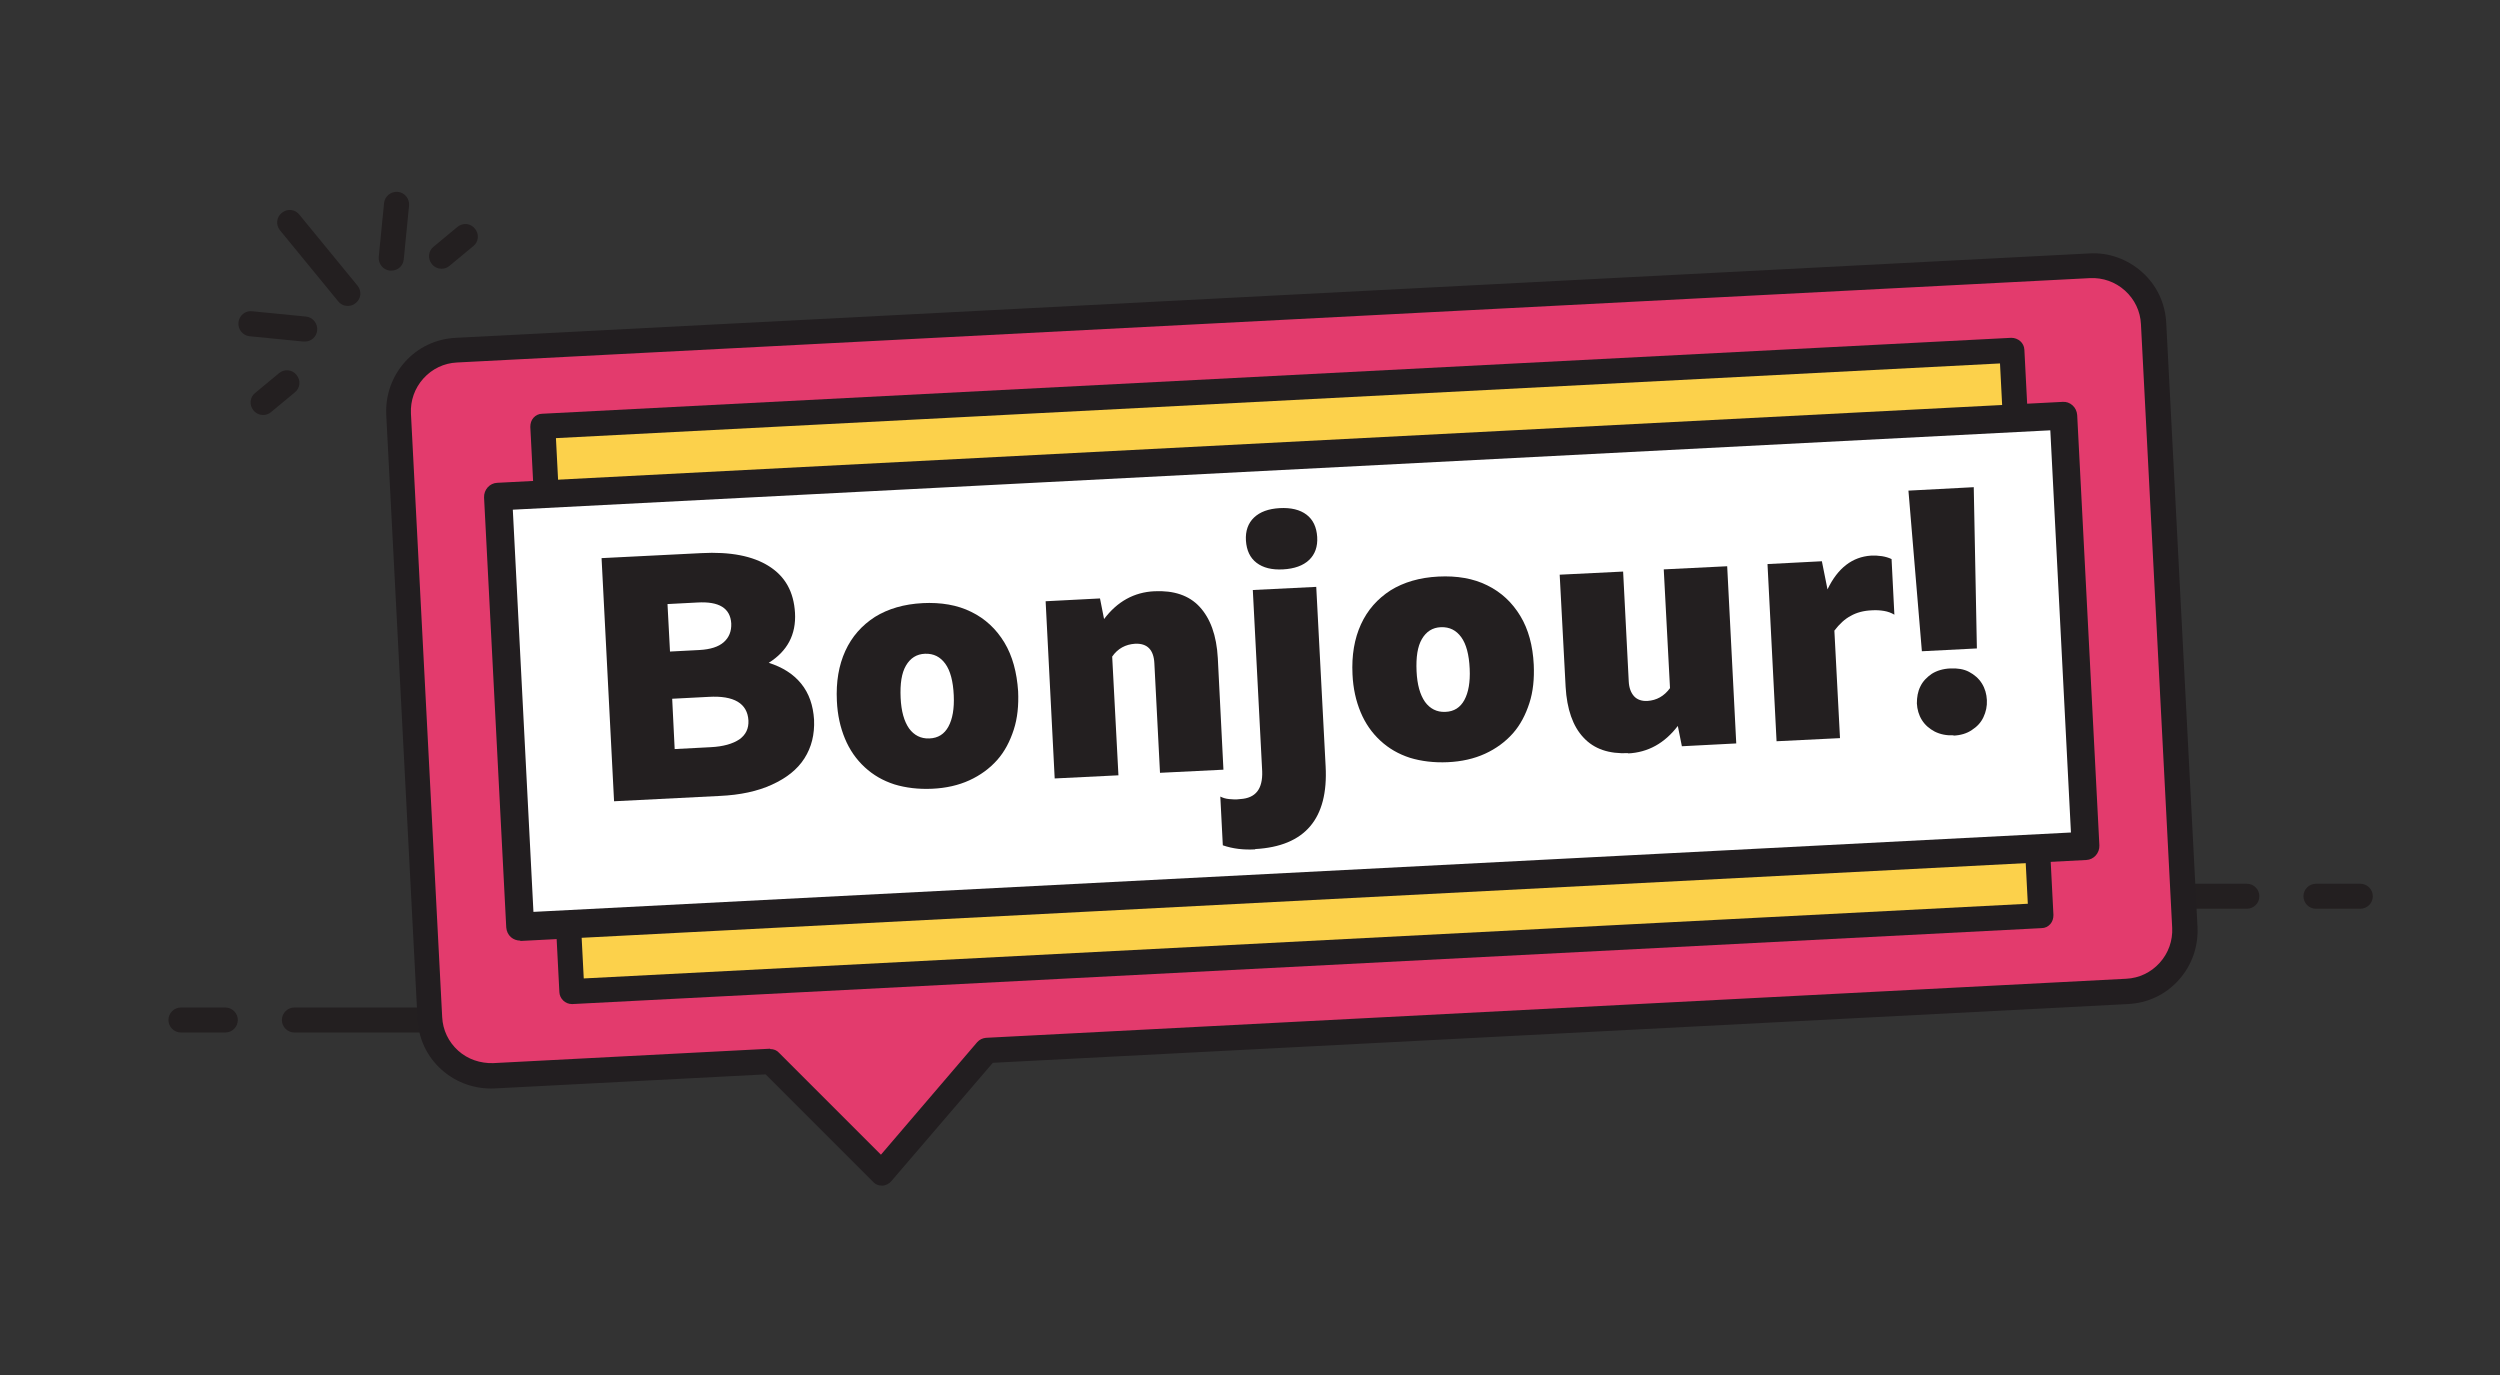
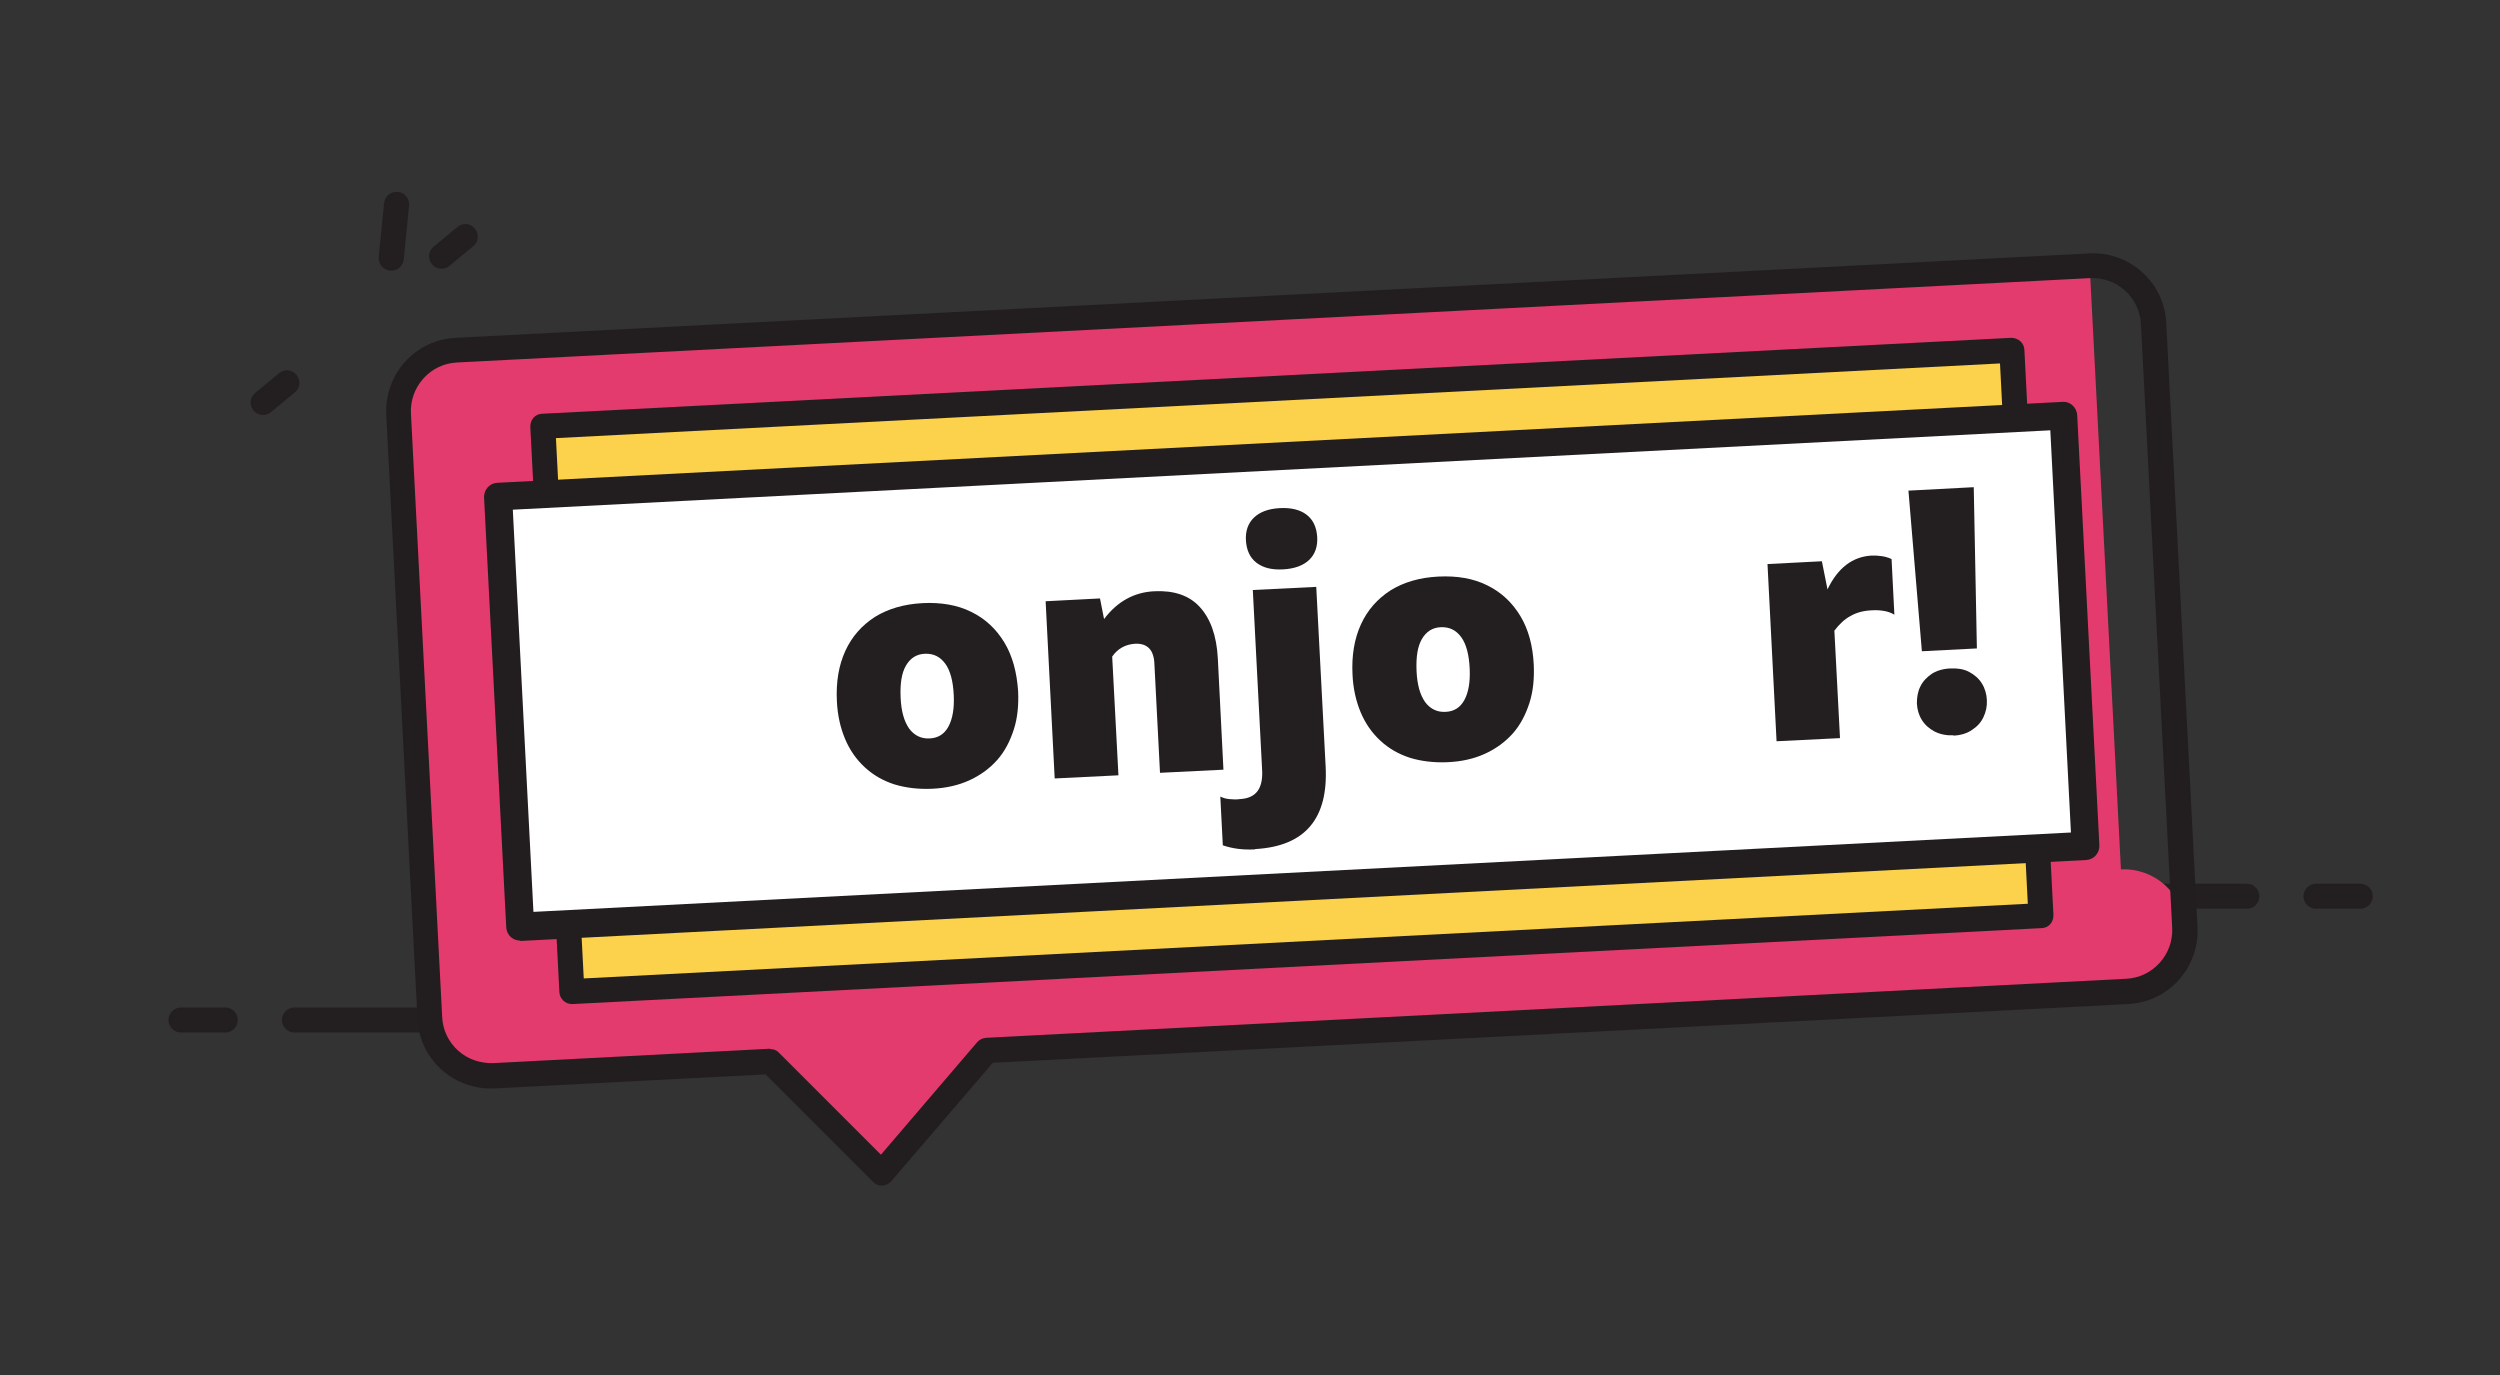
<svg xmlns="http://www.w3.org/2000/svg" id="Layer_1" viewBox="0 0 80 44">
  <rect x="0" y="0" width="80" height="44" fill="#333333" stroke="none" />
  <defs>
    <style>.cls-1{fill:none;}.cls-2{fill:#fff;}.cls-3{fill:#fcd14b;}.cls-4{fill:#e33b6d;}.cls-5{fill:#231f20;}.cls-6{fill:#221e20;}</style>
  </defs>
  <path class="cls-5" d="m71.9,29.08h-27.88c-.22,0-.4-.18-.4-.4s.18-.4.4-.4h27.88c.22,0,.4.18.4.4s-.18.4-.4.4Z" />
  <path class="cls-5" d="m75.53,29.08h-1.42c-.22,0-.4-.18-.4-.4s.18-.4.4-.4h1.42c.22,0,.4.18.4.4s-.18.4-.4.4Z" />
  <path class="cls-5" d="m30.12,33.04H9.42c-.22,0-.4-.18-.4-.4s.18-.4.4-.4h20.71c.22,0,.4.18.4.4s-.18.4-.4.4Z" />
  <path class="cls-5" d="m7.21,33.04h-1.42c-.22,0-.4-.18-.4-.4s.18-.4.4-.4h1.42c.22,0,.4.18.4.4s-.18.4-.4.4Z" />
-   <path class="cls-5" d="m11.13,9.79c-.12,0-.23-.05-.31-.15l-1.86-2.27c-.14-.17-.12-.42.06-.56.17-.14.42-.12.56.06l1.86,2.27c.14.17.12.42-.06.56-.07.06-.16.09-.25.09Z" />
  <path class="cls-5" d="m12.52,8.66s-.03,0-.04,0c-.22-.02-.38-.22-.36-.44l.17-1.72c.02-.22.22-.38.44-.36.22.02.38.22.36.44l-.17,1.72c-.02.21-.19.36-.4.36Z" />
-   <path class="cls-5" d="m9.75,10.93s-.03,0-.04,0l-1.72-.17c-.22-.02-.38-.22-.36-.44s.22-.39.44-.36l1.72.17c.22.02.38.22.36.44-.02.21-.19.36-.4.36Z" />
  <path class="cls-5" d="m8.42,13.28c-.12,0-.23-.05-.31-.15-.14-.17-.12-.42.06-.56l.76-.63c.17-.14.42-.12.56.06.14.17.12.42-.06.56l-.76.63c-.07.06-.16.09-.25.09Z" />
  <path class="cls-5" d="m14.13,8.6c-.12,0-.23-.05-.31-.15-.14-.17-.12-.42.06-.56l.76-.63c.17-.14.42-.12.56.06.14.17.12.42-.06.56l-.76.63c-.07.06-.16.09-.25.09Z" />
-   <path class="cls-4" d="m66.87,8.51l-52.26,2.7c-1.08.06-1.9.97-1.85,2.05l1,19.32c.06,1.08.97,1.9,2.05,1.85l8.84-.46,3.57,3.57,3.36-3.93,36.49-1.89c1.08-.06,1.9-.97,1.85-2.05l-1-19.32c-.06-1.08-.97-1.9-2.05-1.85Z" />
+   <path class="cls-4" d="m66.87,8.51l-52.26,2.7c-1.08.06-1.9.97-1.85,2.05l1,19.32c.06,1.08.97,1.9,2.05,1.85l8.84-.46,3.57,3.57,3.36-3.93,36.49-1.89c1.08-.06,1.9-.97,1.85-2.05c-.06-1.08-.97-1.9-2.05-1.85Z" />
  <path class="cls-6" d="m28.22,37.94c-.11,0-.21-.04-.28-.12l-3.44-3.44-8.67.45c-.62.03-1.23-.18-1.7-.6s-.74-1-.77-1.63l-1-19.32c-.03-.63.18-1.23.6-1.7.42-.47,1-.74,1.63-.77l52.26-2.7c.62-.04,1.23.18,1.7.6s.74,1,.77,1.63l1,19.32c.03.63-.18,1.23-.6,1.7-.42.47-1,.74-1.63.77l-36.32,1.88-3.25,3.79c-.07.08-.18.14-.29.14h-.02Zm-3.57-4.37c.11,0,.21.04.28.12l3.26,3.26,3.08-3.6c.07-.08.17-.13.28-.14l36.49-1.89c.41-.02.79-.2,1.07-.51.28-.31.42-.71.4-1.12l-1-19.32c-.02-.41-.2-.79-.51-1.07-.31-.28-.71-.42-1.12-.4h0l-52.26,2.7c-.41.02-.79.2-1.07.51-.28.31-.42.71-.4,1.12l1,19.32c.02.41.2.79.51,1.07.31.28.71.41,1.12.4l8.84-.46s.01,0,.02,0Z" />
  <rect class="cls-3" x="17.81" y="12.41" width="47.07" height="18.12" transform="translate(-1.05 2.16) rotate(-2.96)" />
  <path class="cls-6" d="m18.3,32.13c-.21,0-.39-.17-.4-.38l-.93-18.09c0-.11.03-.21.1-.29.07-.08.17-.13.28-.13l47.01-2.43c.22,0,.41.16.42.38l.93,18.09c0,.11-.03.21-.1.29-.07.08-.17.13-.28.13l-47.01,2.43s-.01,0-.02,0Zm-.51-18.11l.89,17.29,46.21-2.39-.89-17.29-46.21,2.39Z" />
  <rect class="cls-2" x="16.26" y="14.58" width="50.16" height="13.78" transform="translate(-1.05 2.16) rotate(-2.96)" />
  <path class="cls-6" d="m16.65,30.1c-.11,0-.22-.04-.3-.11-.09-.08-.14-.19-.15-.31l-.71-13.76c-.01-.25.18-.46.42-.47l50.09-2.59c.12-.01.23.03.32.11.09.08.14.19.15.31l.71,13.77c.01.25-.18.46-.42.47l-50.09,2.59s-.02,0-.02,0Zm-.24-13.79l.66,12.87,49.2-2.54-.66-12.87-49.2,2.54Z" />
-   <path class="cls-5" d="m19.65,25.64l-.4-7.78,3.19-.16c.93-.05,1.65.09,2.17.42.52.33.79.82.83,1.49.04.7-.25,1.23-.84,1.6.44.14.79.36,1.04.67s.38.69.41,1.15c.02.47-.08.88-.31,1.24s-.58.63-1.04.84c-.46.21-1.01.33-1.67.36l-3.37.17Zm1.78-4.79l.96-.05c.34-.02.6-.1.77-.25.17-.15.25-.35.24-.6-.03-.49-.39-.71-1.08-.67l-.96.05.08,1.52Zm.16,3.12l1.15-.06c.41-.02.71-.11.92-.25.21-.15.3-.35.29-.6-.03-.55-.46-.81-1.28-.76l-1.16.06.08,1.62Z" />
  <path class="cls-5" d="m29.52,19.3c.59-.03,1.12.06,1.56.28.45.22.8.55,1.06.98.26.43.4.96.44,1.56.02.45-.02.86-.14,1.23-.12.37-.29.7-.53.97s-.54.49-.89.65c-.35.16-.75.25-1.19.27s-.85-.03-1.21-.14c-.37-.12-.68-.3-.95-.55-.27-.25-.48-.55-.63-.91-.15-.36-.24-.76-.26-1.21-.03-.61.06-1.14.27-1.6.21-.46.53-.82.95-1.09.42-.26.93-.41,1.53-.44Zm.22,4.33c.28-.01.48-.14.61-.38.13-.24.19-.57.17-1-.02-.45-.11-.79-.27-1.01-.16-.22-.37-.33-.65-.32-.27.01-.47.14-.61.38-.14.24-.19.58-.17,1.03.02.43.11.75.27.98.16.22.38.33.64.32Z" />
  <path class="cls-5" d="m33.75,24.91l-.29-5.67,1.74-.09.13.66c.42-.56.96-.86,1.61-.89.62-.03,1.11.13,1.45.5s.54.91.58,1.64l.18,3.57-2.03.1-.18-3.5c-.02-.44-.23-.65-.62-.63-.3.02-.55.15-.73.41l.2,3.8-2.03.1Z" />
  <path class="cls-5" d="m40.16,27.18c-.37.02-.71-.02-1.03-.13l-.08-1.56c.08.04.17.07.28.08.1.01.22.02.36,0,.49-.03.72-.32.7-.89l-.3-5.8,2.03-.1.3,5.74c.09,1.68-.66,2.56-2.25,2.65Zm.9-8.96c-.36.02-.64-.05-.85-.21-.21-.16-.32-.4-.34-.71-.02-.31.07-.56.26-.74.19-.18.46-.28.82-.3.36-.02.65.05.86.21.21.16.32.4.34.71.02.31-.07.56-.26.74-.19.18-.47.28-.83.3Z" />
  <path class="cls-5" d="m46.03,18.45c.59-.03,1.12.06,1.56.28.45.22.8.55,1.06.98.26.43.4.95.43,1.56.02.45-.02.86-.14,1.23s-.29.7-.53.97-.54.49-.89.65-.75.25-1.19.27c-.44.02-.85-.03-1.21-.14-.37-.12-.68-.3-.95-.55-.27-.25-.48-.55-.63-.91s-.24-.76-.26-1.21c-.03-.61.06-1.14.27-1.6.21-.46.53-.82.95-1.09.42-.26.93-.41,1.53-.44Zm.22,4.33c.28-.01.48-.14.61-.38.13-.24.19-.57.17-1-.02-.45-.11-.79-.27-1.01s-.37-.33-.65-.32c-.27.01-.47.14-.61.38-.14.24-.19.58-.17,1.03.02.43.11.75.27.98.16.22.38.33.64.32Z" />
-   <path class="cls-5" d="m52.11,24.1c-.62.03-1.1-.13-1.44-.5-.34-.36-.53-.91-.57-1.62l-.19-3.59,2.03-.1.18,3.52c.01.2.07.36.17.47.1.11.25.16.43.15.29-.02.53-.15.72-.41l-.2-3.8,2.03-.1.29,5.67-1.74.09-.13-.65c-.42.55-.95.85-1.6.88Z" />
  <path class="cls-5" d="m56.56,18.05l1.74-.09.18.9c.33-.69.8-1.04,1.39-1.08.25-.01.47.02.66.11l.09,1.78c-.1-.06-.21-.1-.33-.12-.12-.02-.25-.03-.39-.02-.26.01-.49.07-.68.18-.19.1-.36.26-.52.47l.18,3.44-2.03.1-.29-5.67Z" />
  <path class="cls-5" d="m63.26,20.75l-1.76.09-.43-5.14,2.09-.11.1,5.15Zm-.74,2.78c-.23.01-.43-.03-.61-.12-.17-.09-.31-.21-.41-.37-.1-.16-.15-.34-.16-.53,0-.2.03-.38.11-.54.08-.17.21-.3.37-.41.16-.1.36-.16.59-.17.23-.01.43.02.6.11.17.09.31.21.41.37.1.16.15.34.16.53.01.2-.03.38-.11.55-.08.17-.2.3-.37.41-.16.11-.36.17-.59.18Z" />
  <rect class="cls-1" width="80" height="44" />
</svg>